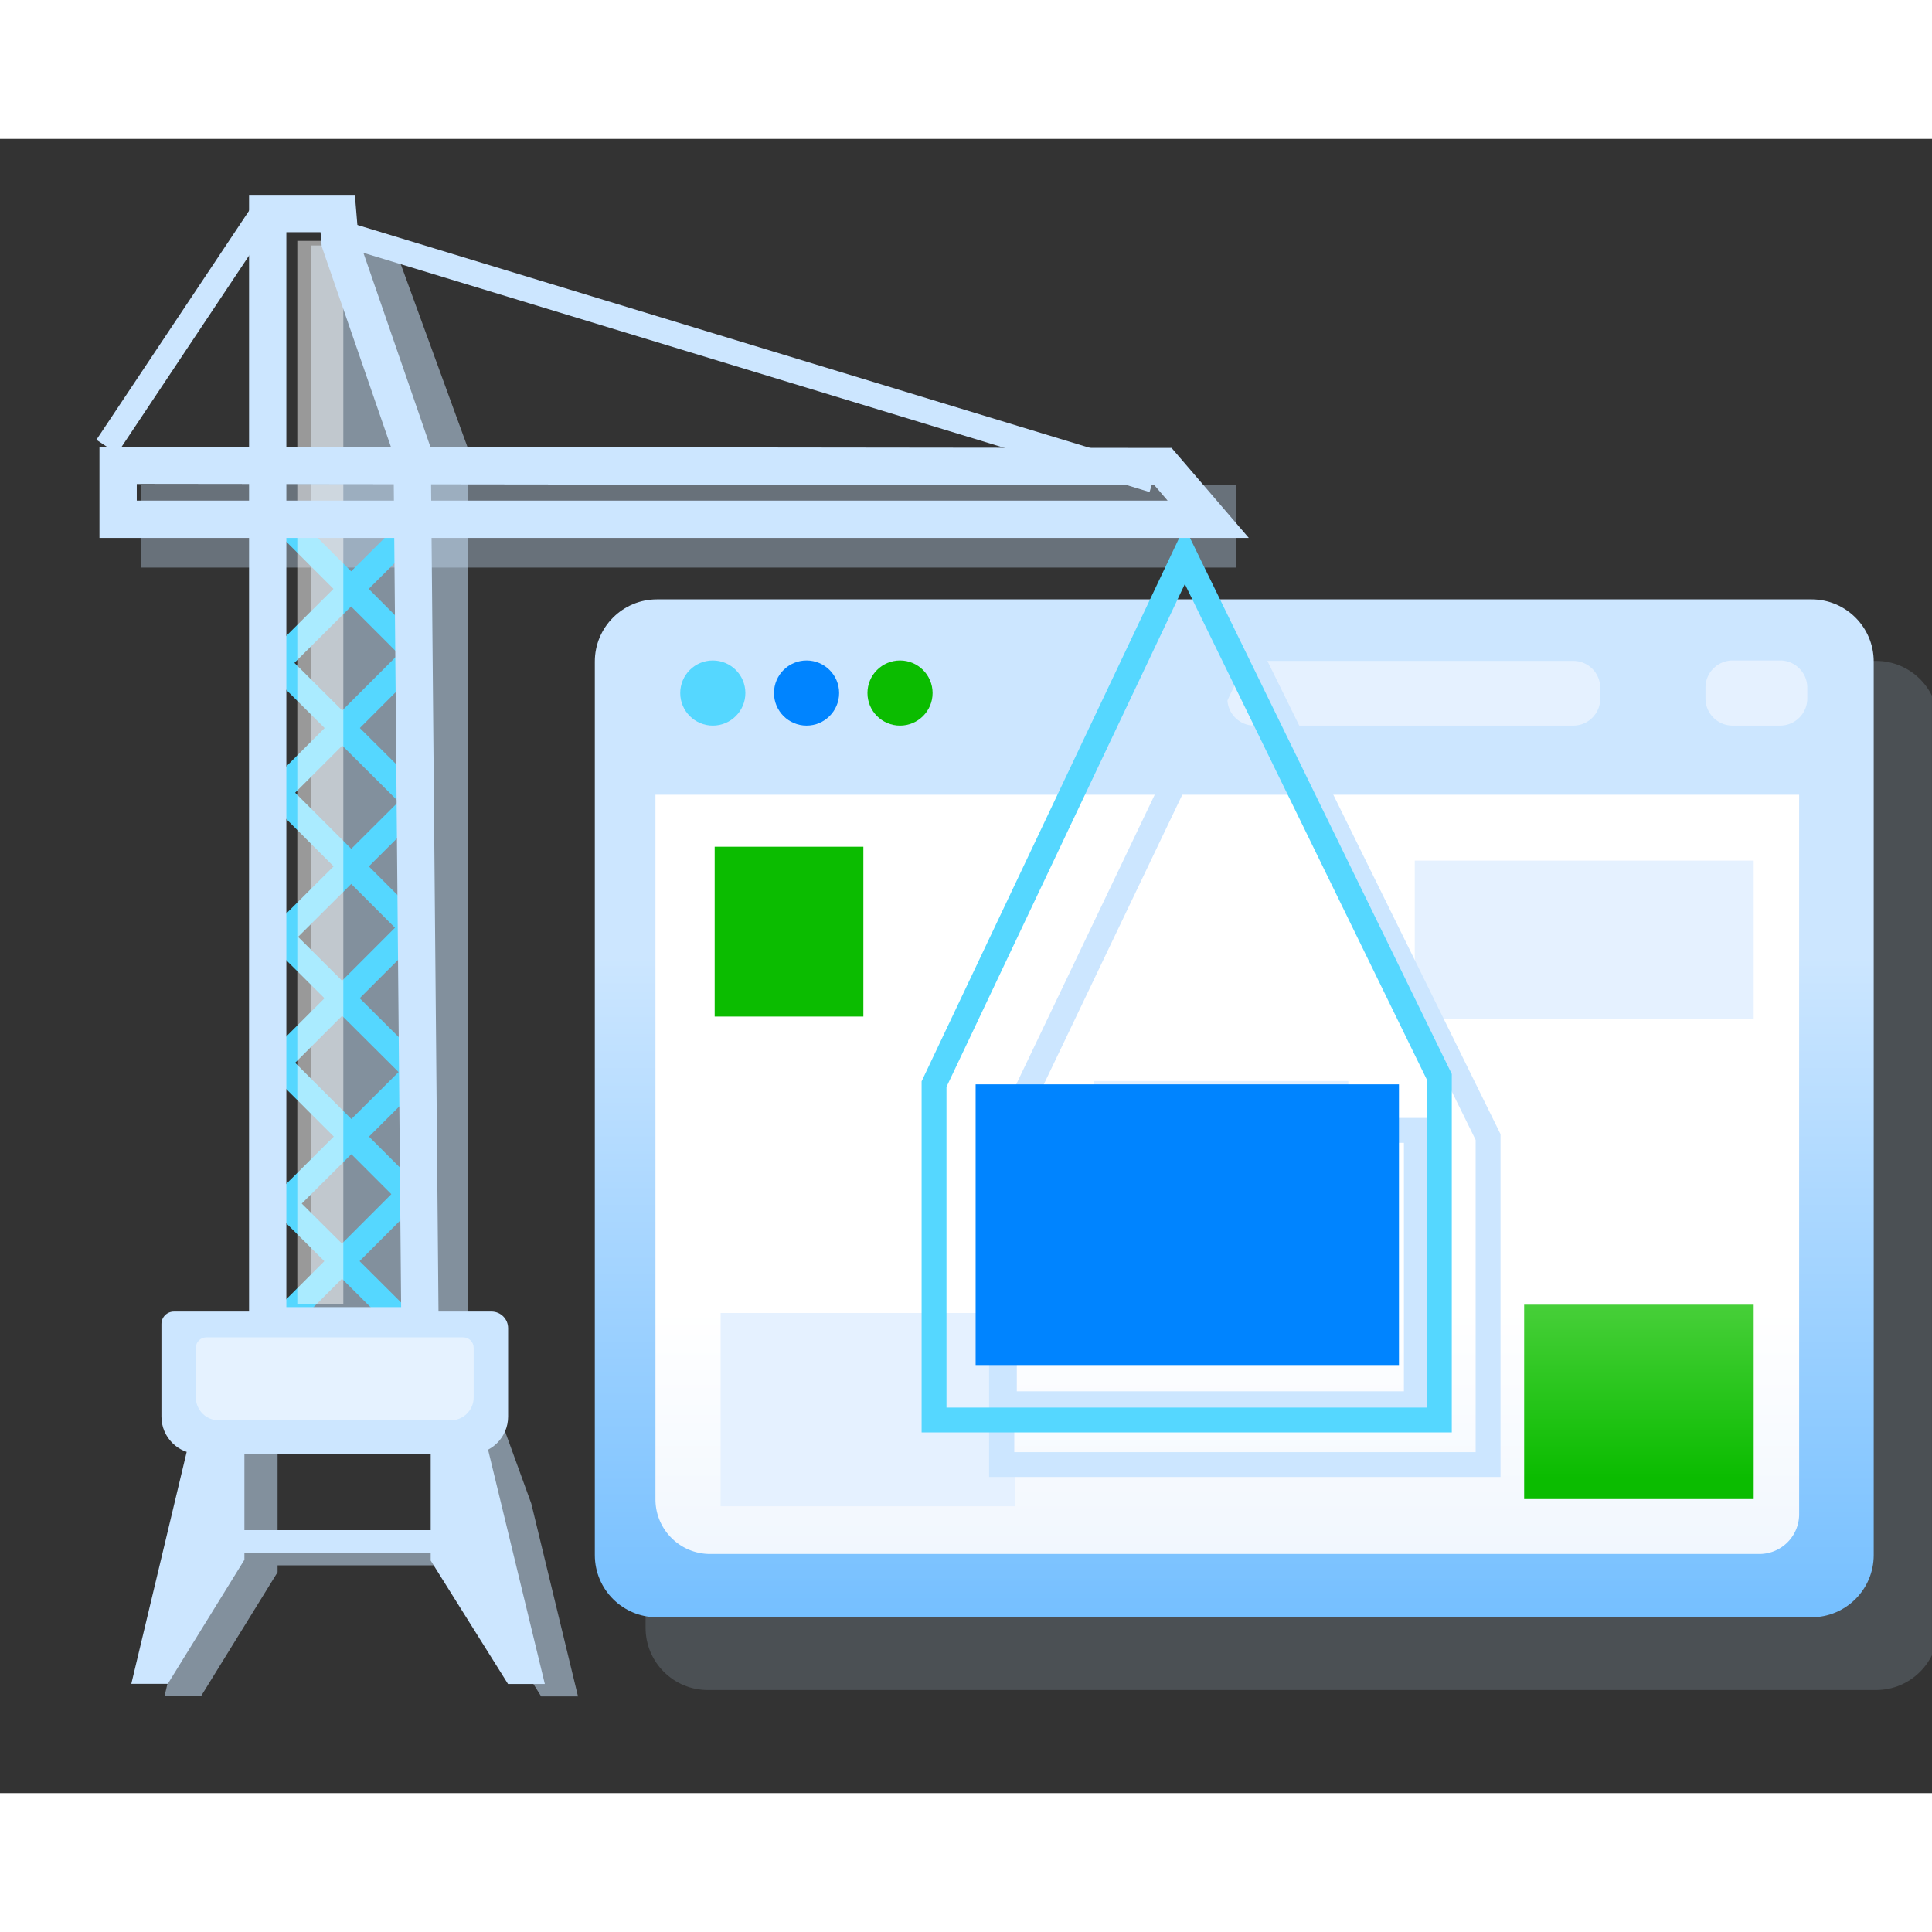
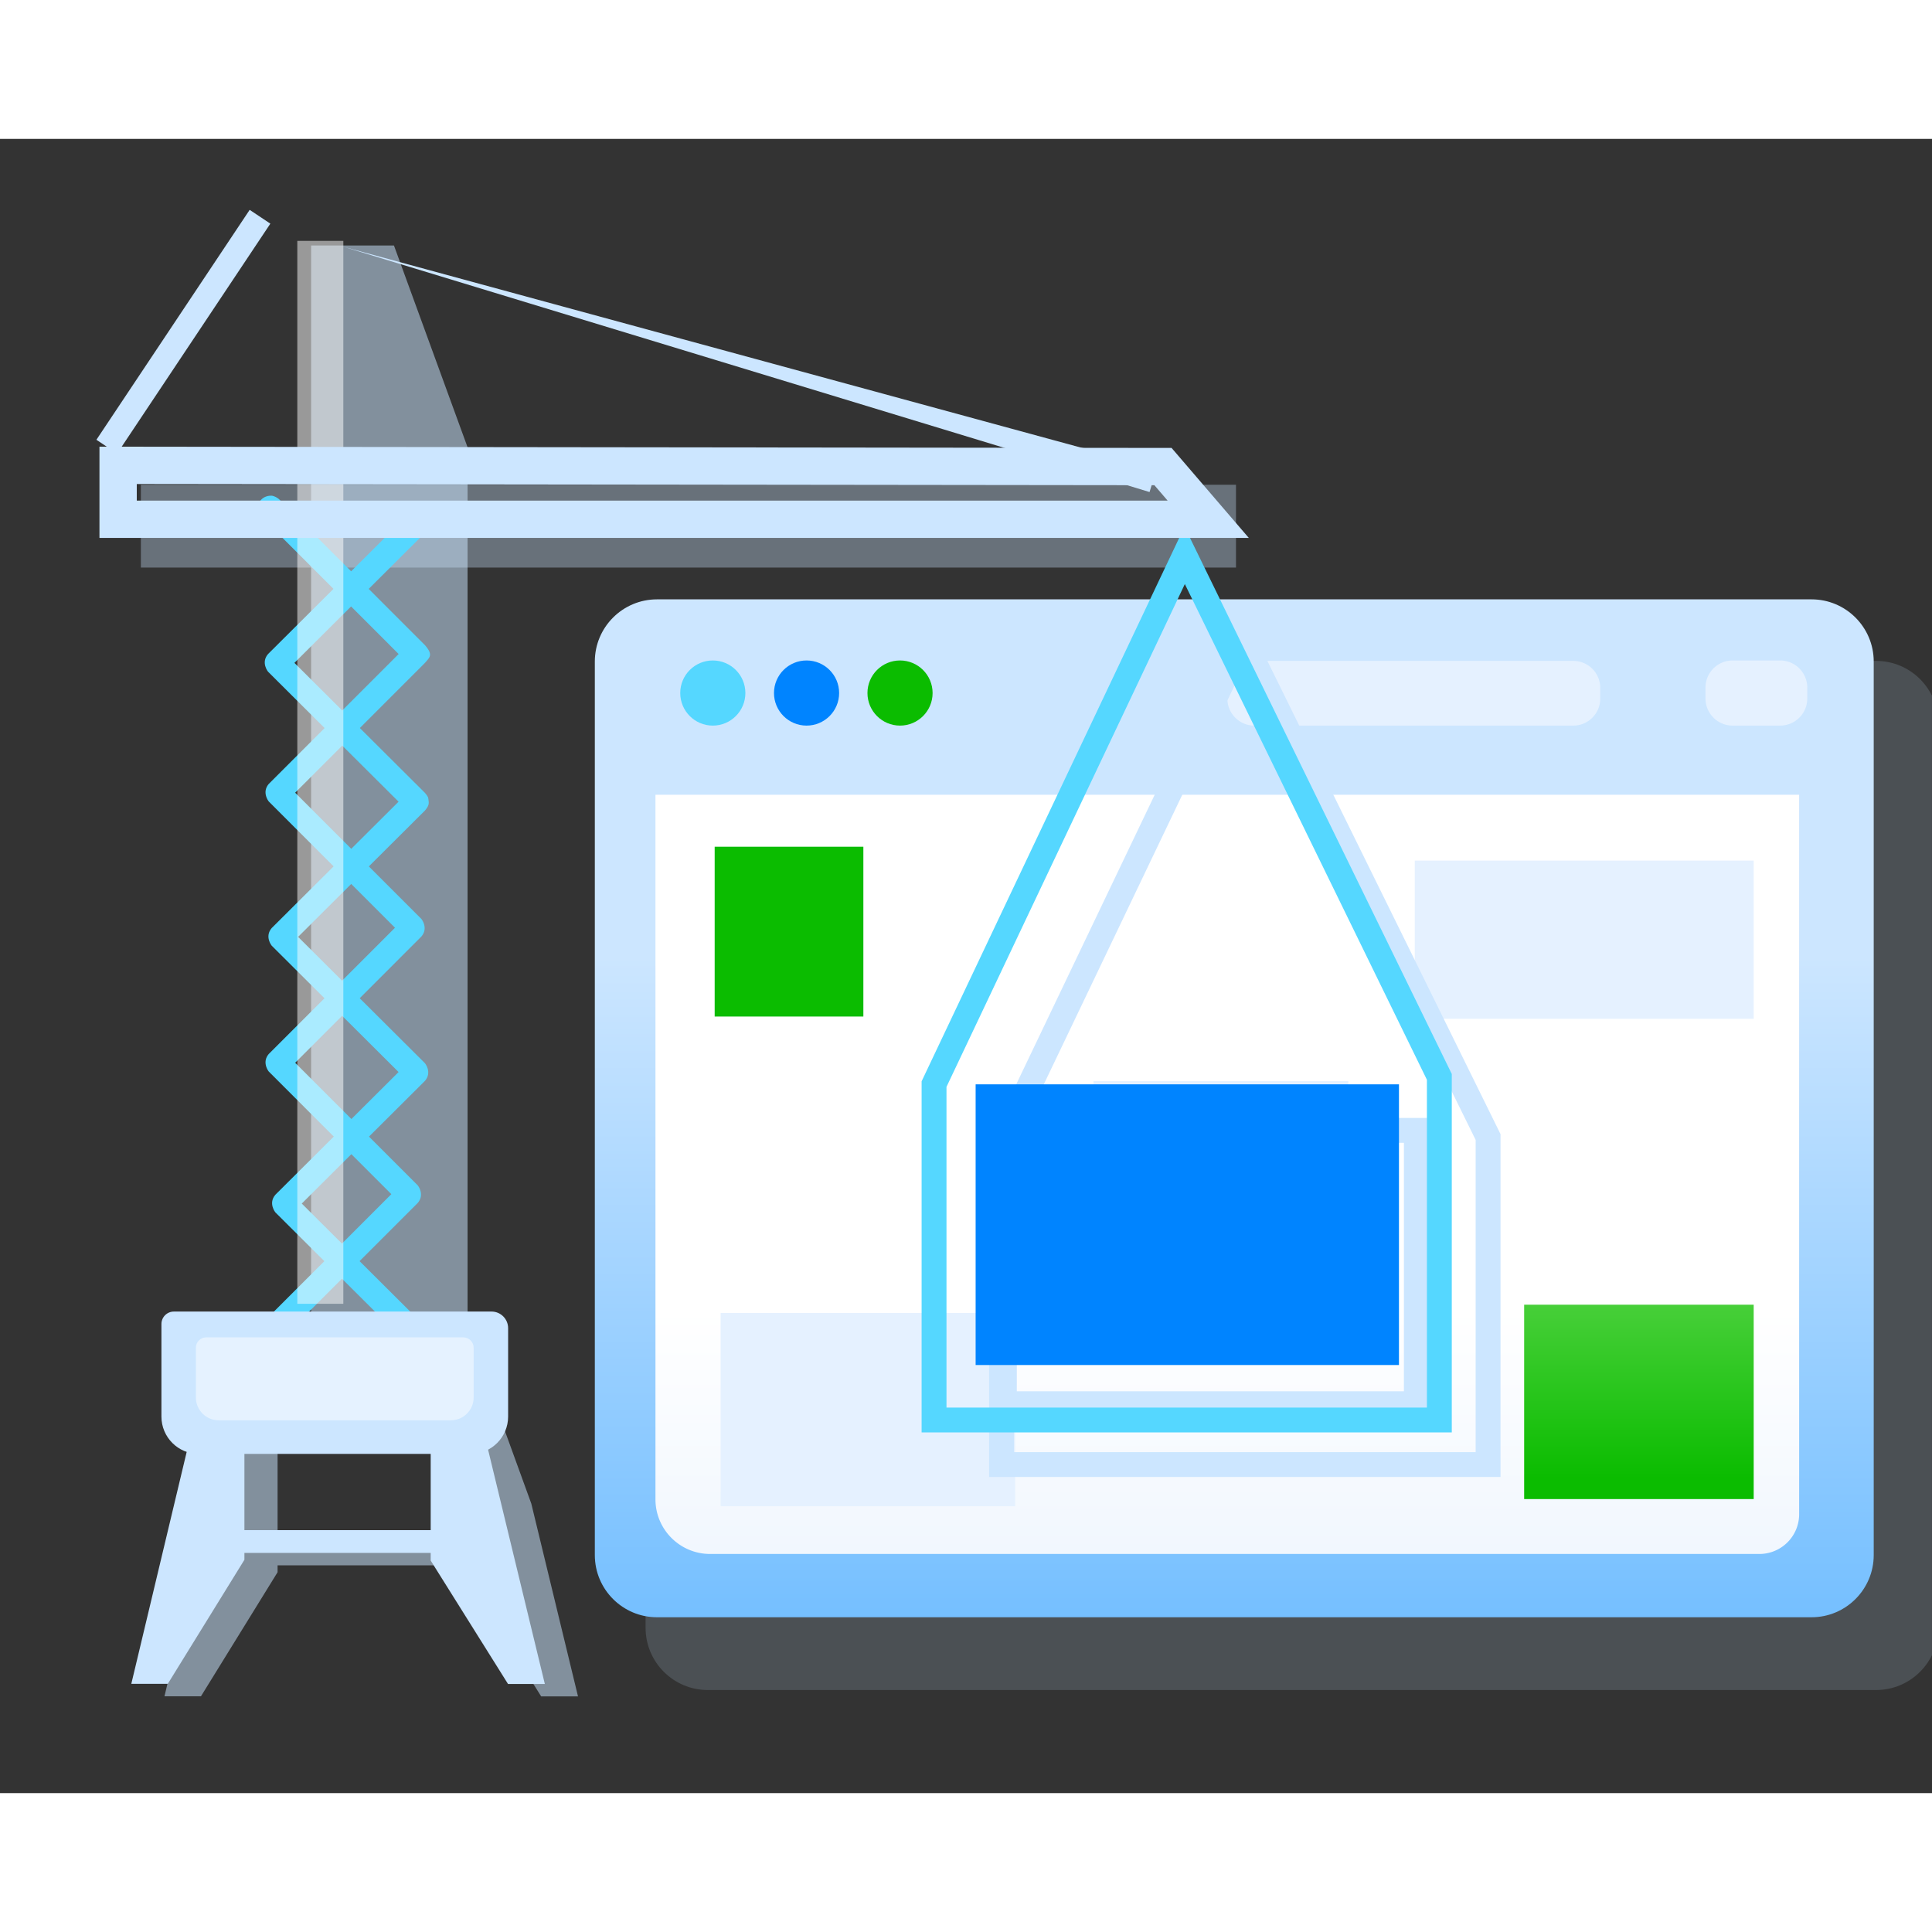
<svg xmlns="http://www.w3.org/2000/svg" width="64" height="64" fill-rule="evenodd" stroke-miterlimit="10" clip-rule="evenodd" viewBox="0 0 466 399">
  <rect x="0" y="0" width="466" height="399" fill="#333333" stroke="none" />
  <path fill="none" d="M.478.624h465.509v398.005H.478z" />
  <clipPath id="a">
    <path d="M.478.624h465.509v398.005H.478z" />
  </clipPath>
  <g clip-path="url(#a)">
    <path fill="#cce6ff" fill-opacity=".161" d="M467.516 140.909c0-8.279-6.722-15-15-15h-281.8c-8.279 0-15 6.721-15 15v218.226c0 8.278 6.721 15 15 15h281.8c8.278 0 15-6.722 15-15V140.909z" />
    <path fill="url(#_Linear2)" d="M451.943 126.065c0-8.279-6.721-15-15-15h-278.47c-8.279 0-15 6.721-15 15v215.52c0 8.279 6.721 15 15 15h278.47c8.279 0 15-6.721 15-15v-215.52z" />
    <path fill="url(#_Linear3)" d="M158.097 158.194h275.859v173.532a9.593 9.593 0 01-9.593 9.593H171.288c-7.285 0-13.191-5.906-13.191-13.191V158.194z" />
    <clipPath id="b">
      <path d="M158.097 158.194h275.859v173.532a9.593 9.593 0 01-9.593 9.593H171.288c-7.285 0-13.191-5.906-13.191-13.191V158.194z" />
    </clipPath>
    <g clip-path="url(#b)">
      <path fill="#0bbc00" d="M172.38 170.732h35.864v40.963H172.38z" />
      <path fill="#e5f1ff" d="M341.244 174.076h81.748v38.157h-81.748zM173.82 283.196h71.031v46.614H173.82z" />
      <path fill="url(#_Linear5)" d="M367.628 281.191h55.364v46.886h-55.364z" />
      <path fill="#e5f1ff" d="M263.753 227.252h61.458v13.7h-61.458z" />
    </g>
    <circle cx="194.543" cy="133.66" r="7.856" fill="#0084ff" />
    <circle cx="171.93" cy="133.66" r="7.856" fill="#55d7ff" />
    <circle cx="217.087" cy="133.66" r="7.856" fill="#0bbc00" />
    <path fill="#e5f1ff" d="M385.976 132.409c0-3.588-2.913-6.5-6.5-6.5h-76.933a6.503 6.503 0 00-6.5 6.5v2.607c0 3.588 2.913 6.5 6.5 6.5h76.933c3.587 0 6.5-2.912 6.5-6.5v-2.607zM435.919 132.353a6.551 6.551 0 00-6.548-6.548h-11.459a6.551 6.551 0 00-6.548 6.548v2.615a6.551 6.551 0 006.548 6.548h11.459a6.551 6.551 0 006.548-6.548v-2.615z" />
    <path fill="#cce6ff" fill-opacity=".522" d="M66.953 344.063v1.654l-18.482 29.929h-8.8l14.081-58.977 13.201-2.617v24.517h44.931v-22.885l9.758-4.418 6.508 17.907 11.265 46.502h-8.881l-18.65-29.766v-1.846H66.953zM75.043 25.71h19.978l17.757 48.672v224.352H75.043V25.71z" />
    <path fill="#cce6ff" fill-opacity=".349" d="M33.979 83.422h264.145v19.977H33.979z" />
    <path fill="none" stroke="#cce6ff" stroke-width="6" d="M242.255 239.149h99.367v65.932h-99.367z" />
    <path fill="#cce6ff" fill-rule="nonzero" d="M361.927 240.05v82.703H238.57v-81.029l61.167-127.9 62.19 126.226zm-117.357 3.035v73.668h111.357v-75.305l-56.109-113.885-55.248 115.522z" />
    <path fill="#cce6ff" d="M40.471 372.646h-8.8l14.081-58.977 13.201 2.64v19.26h44.931v-18.923l13.322-2.627 14.209 58.656h-8.881l-18.65-29.766v-1.847H58.953v1.655l-18.482 29.929z" />
    <path fill="#0084ff" d="M235.324 228.044h102.107v67.701H235.324z" />
-     <path fill="#cce6ff" fill-rule="nonzero" d="M65.209 20.447L28.246 75.903l-4.992-3.328 36.963-55.456 4.992 3.328zM279.02 79.442l-1.747 5.74L82.961 26.054l1.747-5.74L279.02 79.442z" />
+     <path fill="#cce6ff" fill-rule="nonzero" d="M65.209 20.447L28.246 75.903l-4.992-3.328 36.963-55.456 4.992 3.328zM279.02 79.442l-1.747 5.74L82.961 26.054L279.02 79.442z" />
    <path fill="#55d7ff" fill-rule="nonzero" d="M350.173 225.554v86.449h-127.88V227.31l63.412-133.773 64.468 132.017zm-121.88 3.106v77.343h115.88v-79.062l-58.388-119.566-57.492 121.285zM65.662 86.078a3.933 3.933 0 011.652.842l35.203 35.211c1.989 2.33 1.171 2.87 0 4.242l-31.322 31.328 30.442 30.449s1.768 2.171 0 4.242L71.195 222.84l29.562 29.569s1.768 2.171 0 4.242L68.194 289.22c-1.765 1.508-5.121.641-5.121-2.121 0-.78.348-1.5.878-2.121l30.442-30.448-29.562-29.568s-1.768-2.172 0-4.243l30.442-30.448-30.442-30.448s-1.768-2.172 0-4.243l31.322-31.328-33.082-33.089s-1.049-1.279-.841-2.591c.241-1.524 1.655-2.634 3.432-2.494z" />
    <path fill="#55d7ff" fill-rule="nonzero" d="M104.273 93.264l-33.257 33.121 31.487 31.36c.889 1.036.775 1.206.846 1.655.136.855.161 1.421-.846 2.596l-30.602 30.478 30.602 30.478s1.777 2.178 0 4.251L72.786 256.8l30.602 30.478-4.234 4.251-32.736-32.603s-1.778-2.178 0-4.251l29.717-29.597-30.602-30.479s-1.777-2.178 0-4.251l30.602-30.478-31.487-31.359s-1.777-2.178 0-4.251l35.391-35.248 4.234 4.252z" />
    <path fill="#fff" fill-opacity=".502" d="M71.714 24.6h11.099v256.376H71.714z" />
-     <path fill="#cce6ff" fill-rule="nonzero" d="M86.475 24.064l17.424 50.479 1.937 216.239H60.073V13.501h25.522l.88 10.563zm-17.402-1.563v259.281h27.682l-1.842-205.69-17.314-50.157-.286-3.434h-8.24z" />
    <path fill="#cce6ff" fill-rule="nonzero" d="M282.586 74.543l18.626 21.702H23.99V74.239l258.596.304zM32.99 87.245h248.637l-3.181-3.706L32.99 83.25v3.995z" />
    <path fill="#cce6ff" d="M122.559 286.849c0-2.207-1.792-4-4-4H41.938c-1.655 0-3 1.344-3 3v22.336c0 4.968 4.033 9 9 9h65.621c4.967 0 9-4.032 9-9v-21.336z" />
    <path fill="#fff" fill-opacity=".49" d="M114.244 291.576c0-1.379-1.121-2.5-2.5-2.5h-62c-1.38 0-2.5 1.121-2.5 2.5v12c0 3.036 2.464 5.5 5.5 5.5h56c3.035 0 5.5-2.464 5.5-5.5v-12z" />
  </g>
  <defs>
    <linearGradient id="_Linear2" x1="0" x2="1" y1="0" y2="0" gradientTransform="rotate(90 123.454 321.16) scale(318.675)" gradientUnits="userSpaceOnUse">
      <stop offset="0" stop-color="#cce6ff" />
      <stop offset="1" stop-color="#1d98ff" />
    </linearGradient>
    <linearGradient id="_Linear3" x1="0" x2="1" y1="0" y2="0" gradientTransform="rotate(90 72.17 354.418) scale(196.543)" gradientUnits="userSpaceOnUse">
      <stop offset="0" stop-color="#fff" />
      <stop offset="1" stop-color="#d0e4fc" />
    </linearGradient>
    <linearGradient id="_Linear5" x1="0" x2="1" y1="0" y2="0" gradientTransform="rotate(-90 358.574 -35.536) scale(76.85)" gradientUnits="userSpaceOnUse">
      <stop offset="0" stop-color="#0bbc00" />
      <stop offset="1" stop-color="#79df68" />
    </linearGradient>
  </defs>
</svg>